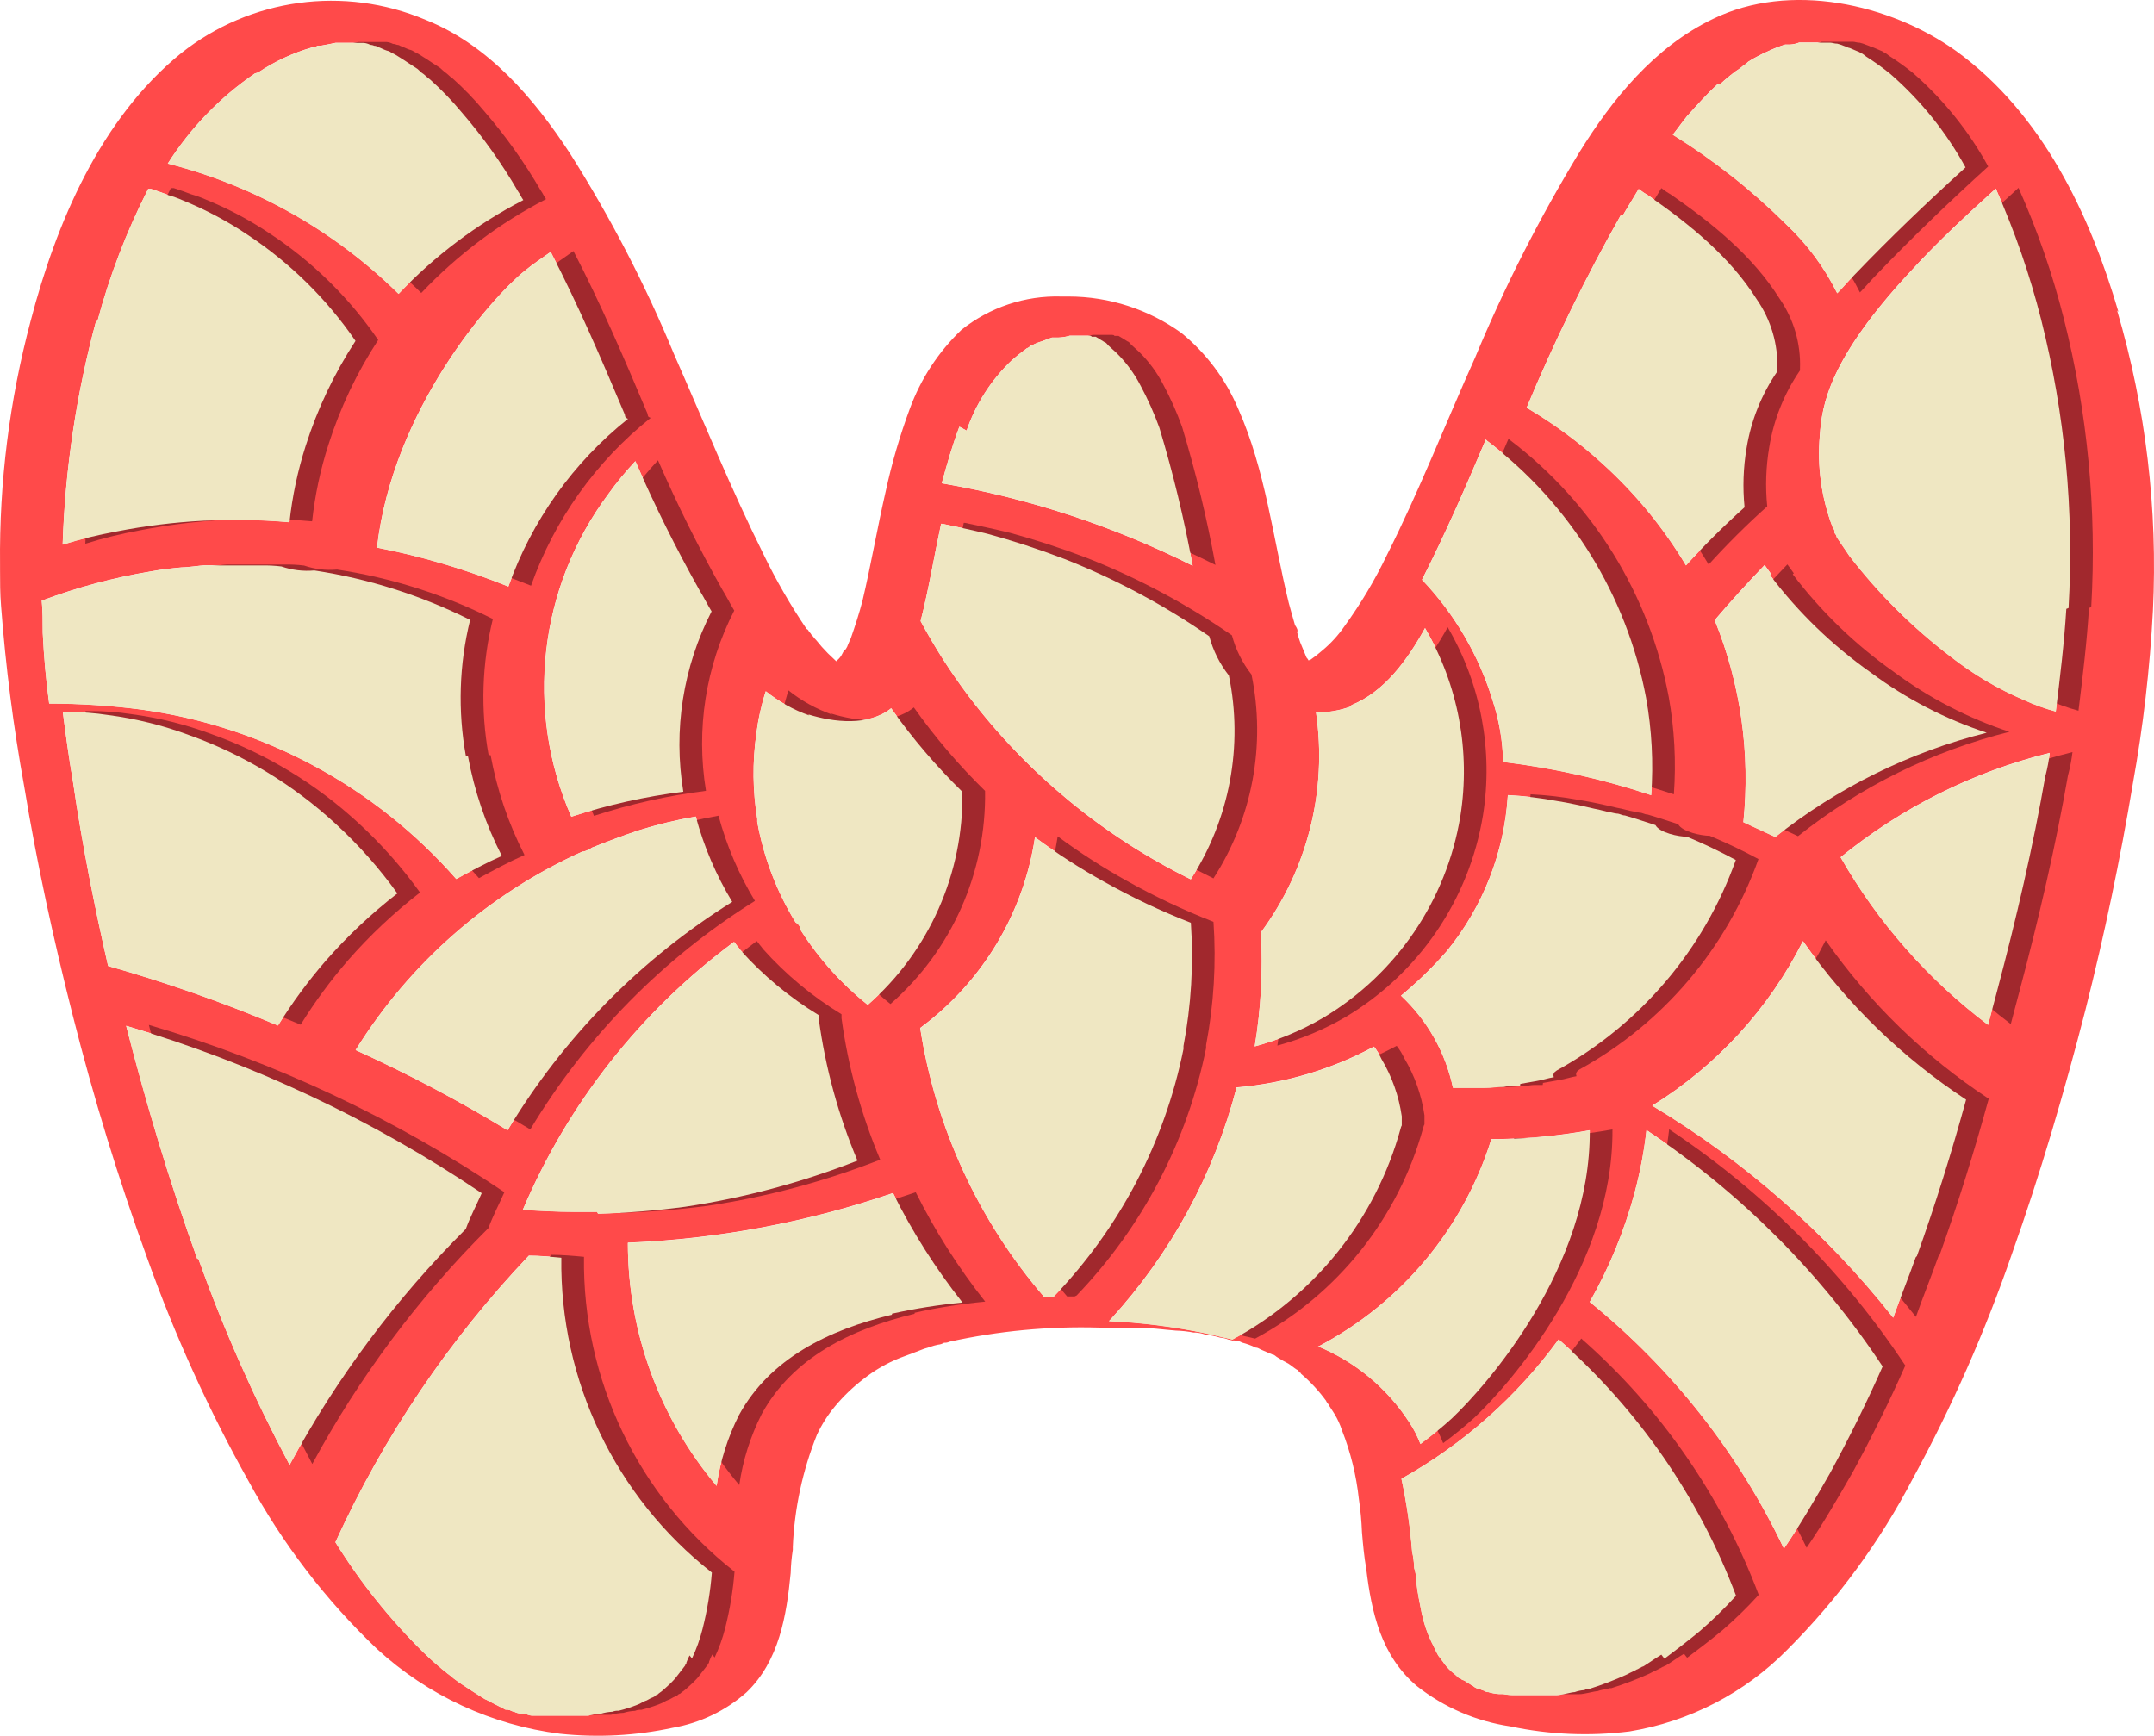
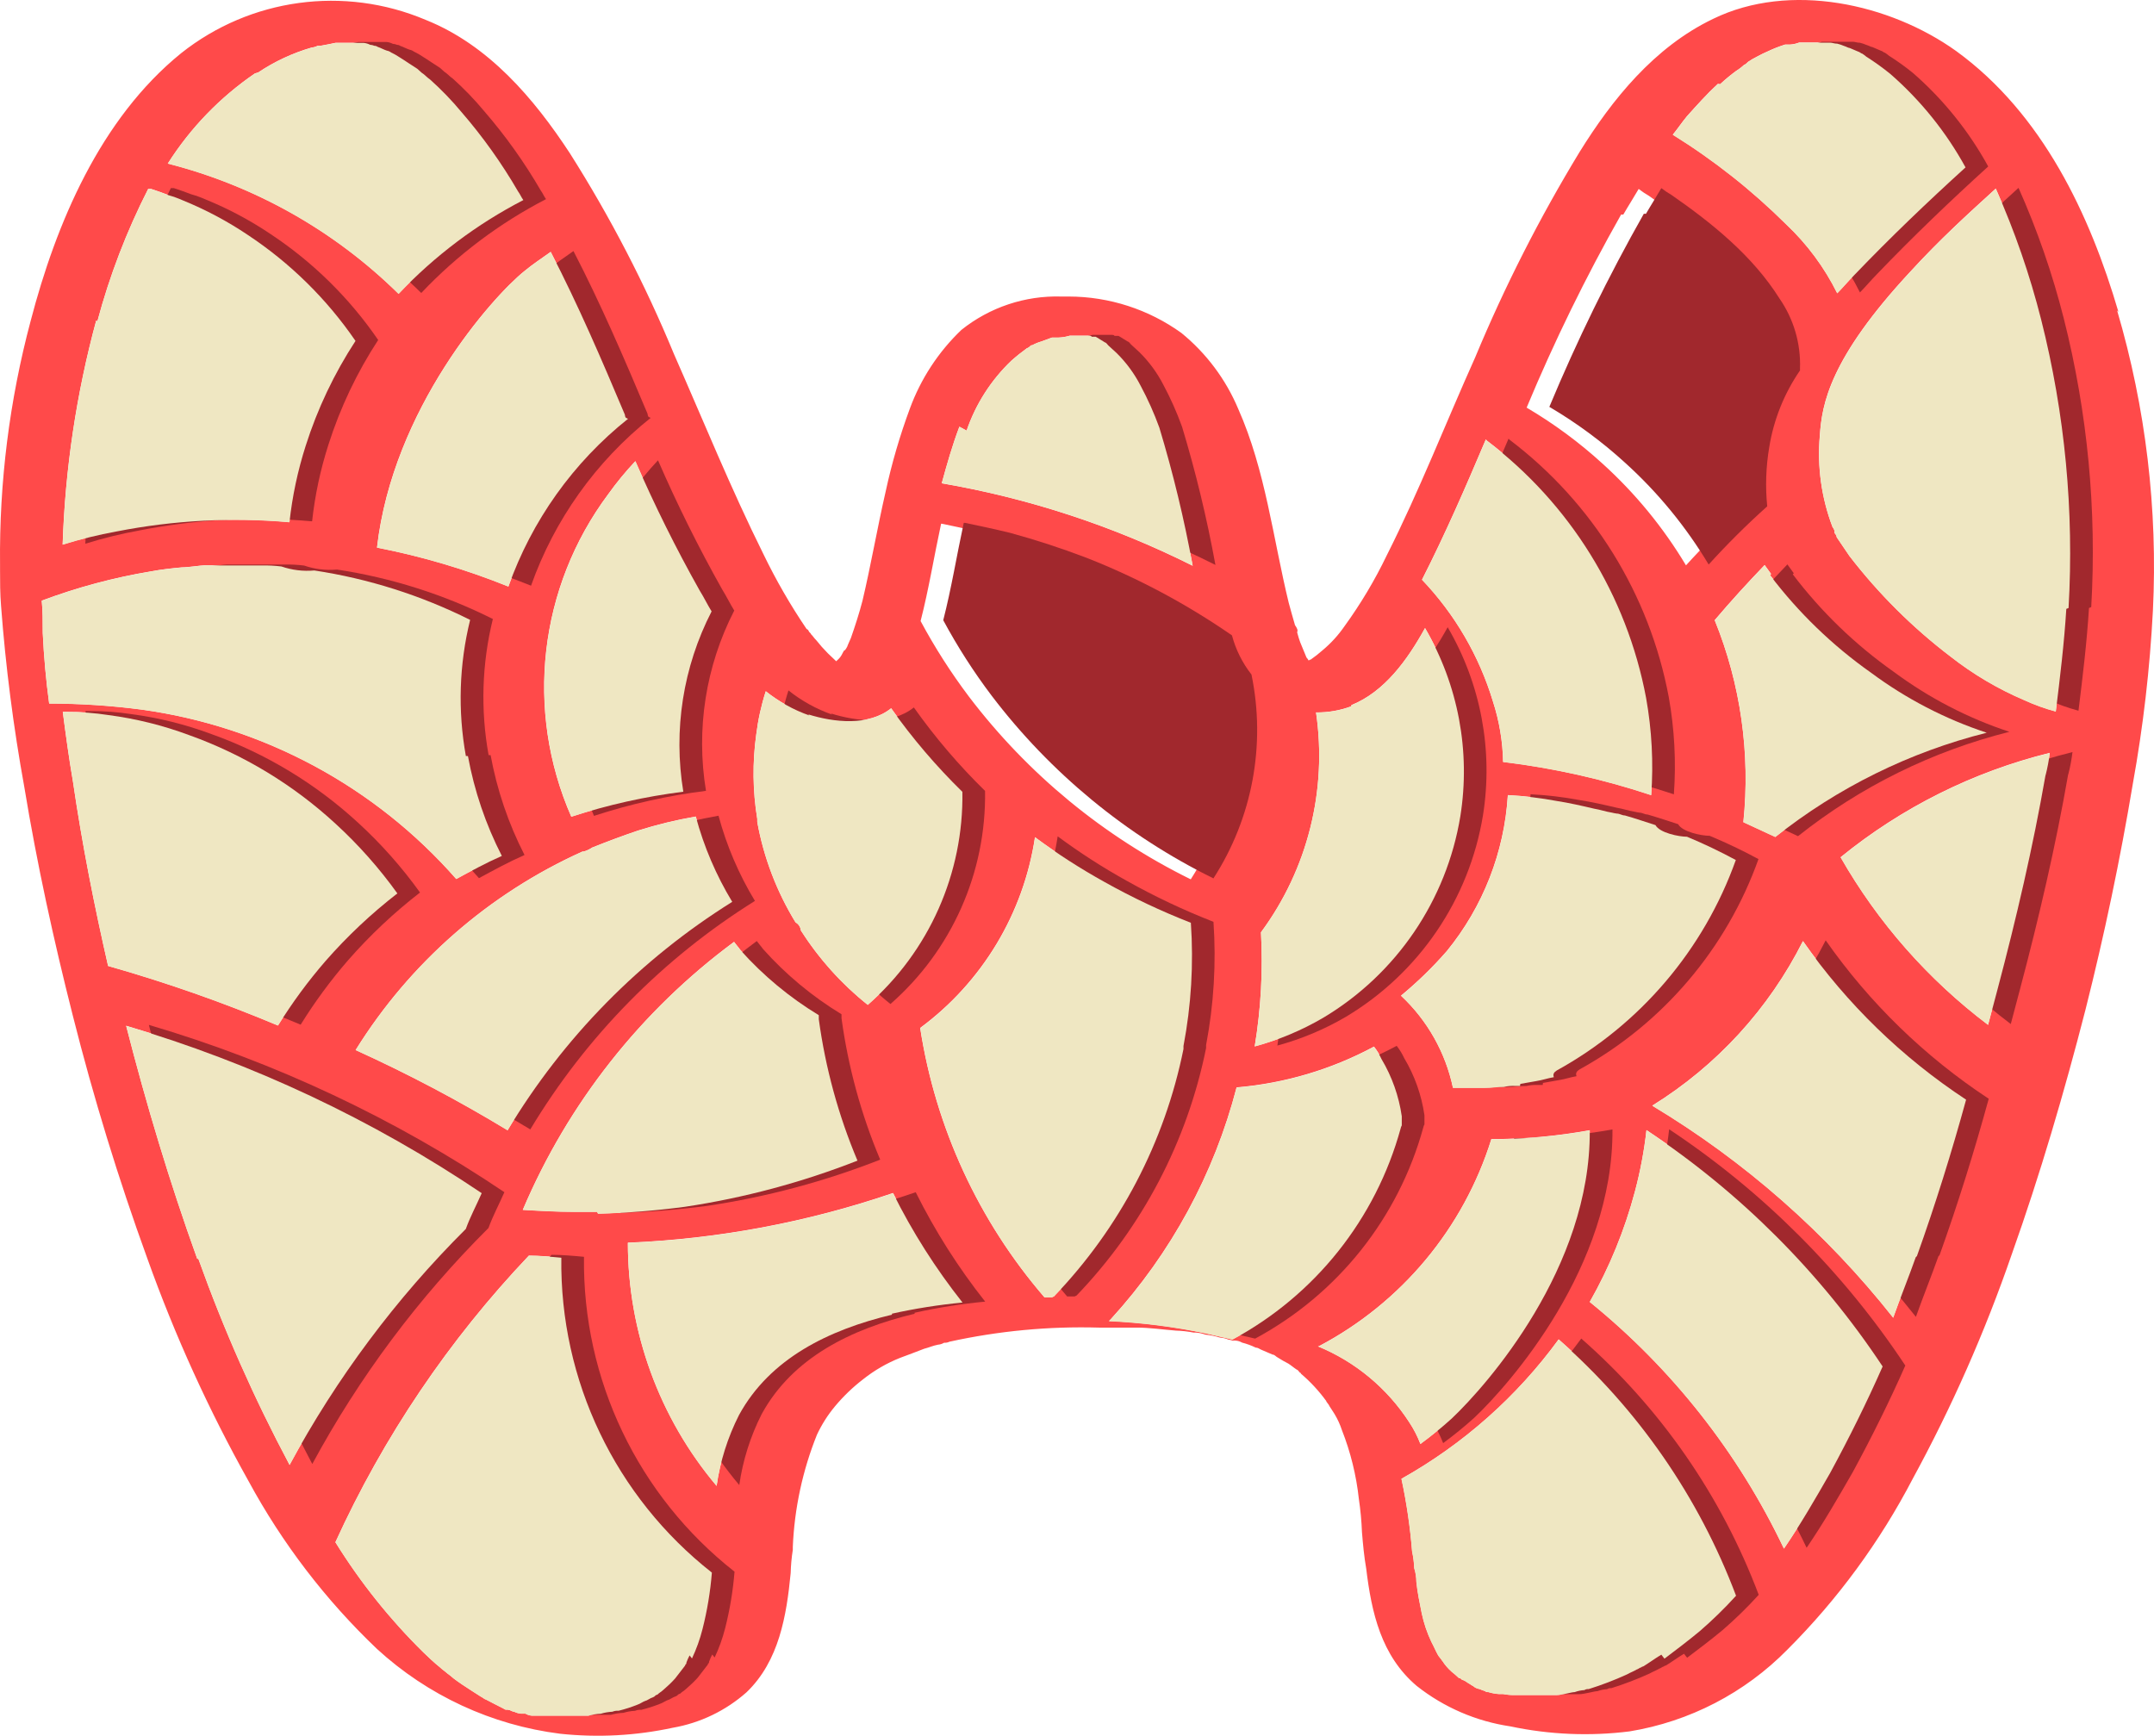
<svg xmlns="http://www.w3.org/2000/svg" id="b" viewBox="0 0 339.767 273.812">
  <defs>
    <style>.bi{fill:#ff4a4a;}.bj{fill:#efe7c2;}.bk{fill:#a1282d;}</style>
  </defs>
  <g id="c">
    <path id="d" class="bi" d="m127.481,112.673c4.027,1.264,9.554,1.895,13.087-.949,3.341,4.717,7.1,9.124,11.233,13.166.209,12.855-5.249,25.151-14.923,33.619-4.142-3.308-7.711-7.277-10.561-11.746-.05-.532-.361-1.006-.829-1.264-2.98-4.863-5.029-10.239-6.041-15.852v-.473c-.723-4.409-.777-8.901-.158-13.326.287-2.312.789-4.591,1.501-6.809,2.063,1.646,4.387,2.934,6.876,3.81m153.718,131.411c-7.178-15.084-17.639-28.372-30.617-38.889,3.114-5.48,5.51-11.339,7.127-17.431.844-3.175,1.453-6.408,1.82-9.673,14.785,9.806,27.452,22.48,37.251,37.269-2.488,5.647-5.291,11.291-8.272,16.786-2.31,4.027-4.639,8.073-7.281,11.942m-19.346,16.74c-1.011.607-1.857,1.244-2.862,1.857-.128.009-.247.066-.336.158-.178,0-.514.316-.671.316-.514.316-1.011.473-1.521.771-1.975.905-4.006,1.683-6.079,2.33-.235-.026-.472.03-.671.158h0c-.52.029-1.032.135-1.521.316-.514,0-2.033.473-2.862.473h-6.415c-.681.025-1.363-.028-2.033-.158h-.671c-.57-.042-1.133-.148-1.679-.316-.186.022-.372-.035-.514-.158-.289-.089-.572-.194-.849-.316-.376-.054-.728-.219-1.011-.473-.183-.086-.355-.191-.514-.316-.336-.158-.671-.473-1.011-.607-.178,0-.336-.158-.514-.316h-.172s-.514-.473-.671-.607c-.636-.484-1.201-1.055-1.679-1.697-.095-.169-.207-.328-.336-.473-.178-.316-.514-.607-.671-.928-.336-.607-.671-1.402-1.011-2.022-.68-1.436-1.19-2.946-1.521-4.5-.336-1.697-.671-3.258-.849-4.955-.002-.737-.115-1.469-.336-2.172-.034-.885-.146-1.764-.336-2.629-.307-3.856-.868-7.687-1.679-11.469,9.75-5.461,18.208-12.962,24.795-21.99,12.51,10.972,22.125,24.857,27.992,40.428-1.794,1.976-3.706,3.841-5.725,5.586-1.857,1.539-3.711,2.941-5.568,4.342m-54.522-49.28c13.029-6.867,22.809-18.613,27.202-32.67,5.204.002,10.397-.467,15.516-1.402.158,21.64-16.167,40.151-21.753,45.442-1.58,1.433-3.234,2.784-4.955,4.045-.459-1.2-1.048-2.345-1.757-3.416-3.471-5.368-8.498-9.549-14.41-11.983m-32.65-4.304c9.485-10.383,16.289-22.926,19.82-36.539,7.589-.639,14.966-2.83,21.674-6.435.469.597.867,1.246,1.185,1.935,1.651,2.767,2.737,5.833,3.197,9.022v1.442c-.086.146-.146.306-.178.473-3.912,14.269-13.5,26.312-26.53,33.321-1.343-.315-2.862-.651-4.205-.967-5.033-1.054-10.143-1.701-15.279-1.935m-34.229-1.027c-9.948,2.388-19.227,6.876-24.123,15.832-1.779,3.513-2.973,7.294-3.533,11.192-9.046-10.732-14.003-24.319-13.995-38.355,14.247-.588,28.336-3.227,41.83-7.837,3.044,6.115,6.715,11.898,10.955,17.253-3.744.354-7.462.941-11.133,1.757m-31.922,53.92c-.189.357-.354.727-.493,1.106,0,0,0,.316-.158.316-.012.121-.068.234-.158.316-.493.631-.987,1.282-1.48,1.915-.568.625-1.176,1.212-1.82,1.757-.336.316-.651.473-.987.789-.158,0-.336.158-.493.316l-.336.158c-.158,0-.829.473-.987.473-.493.158-.829.473-1.323.631-.963.387-1.952.704-2.961.949-.337-.025-.675.029-.987.158-.617.029-1.229.135-1.82.316-.668.028-1.33.134-1.974.316h-8.579c-.463.031-.924-.079-1.323-.316h-.651c-.399-.028-.788-.135-1.145-.316-.336,0-.651-.316-.987-.316.336,0,.336.158,0,0h-.158c-.18.022-.36-.036-.493-.158-.987-.473-1.82-.949-2.803-1.442-.158,0-.493-.316-.829-.473l-1.48-.949c-.987-.631-1.974-1.282-2.803-1.915-.312-.283-.642-.547-.987-.789-.336-.316-.829-.631-1.145-.949-.987-.789-1.82-1.6-2.645-2.388-5.291-5.214-9.943-11.039-13.858-17.352,7.598-16.655,17.912-31.931,30.518-45.205,1.658,0,3.454.158,5.113.315-.26,19.352,8.522,37.718,23.747,49.667-.241,3.011-.737,5.996-1.48,8.923-.403,1.59-.958,3.136-1.658,4.619m-78.035-63.027c-4.362-12.096-8.035-24.36-11.212-36.758,19.933,5.879,38.847,14.78,56.082,26.393-.829,1.895-1.836,3.77-2.508,5.647-11.033,10.986-20.397,23.53-27.794,37.231-5.58-10.474-10.39-21.34-14.392-32.512M40.724,11.426c2.591-1.735,5.434-3.061,8.429-3.93.345-.031.681-.132.987-.295h.493c.829-.158,1.658-.295,2.31-.453h4.461c.345.034.68.134.987.295.232.009.46.063.671.158.177-.002.35.054.493.158.493.158.987.453,1.48.607.244.042.475.144.671.295.46.216.902.467,1.323.75.987.607,1.82,1.213,2.803,1.82.158.158.493.453.671.607.493.295.829.75,1.323,1.066,1.776,1.587,3.432,3.302,4.955,5.133,3.368,3.89,6.362,8.088,8.943,12.539.336.453.493.908.829,1.361-7.344,3.797-13.996,8.803-19.68,14.806-10.1-9.953-22.663-17.045-36.404-20.55,3.568-5.621,8.242-10.457,13.738-14.214m58.852,54.464c-8.642,6.886-15.18,16.057-18.871,26.471-6.697-2.701-13.636-4.756-20.724-6.136,2.508-21.951,18.202-39.54,23.215-43.587,1.343-1.124,2.844-2.093,4.184-3.06,4.342,8.389,8.015,16.956,11.686,25.663.001.177.056.349.158.493m13.522,30.539c-4.502,8.757-6.066,18.73-4.461,28.445-5.998.755-11.911,2.08-17.658,3.958-7.349-16.77-5.126-36.195,5.823-50.87,1.31-1.831,2.741-3.572,4.283-5.212,3.025,6.959,6.405,13.759,10.126,20.372.692,1.106,1.213,2.211,1.895,3.317m40.232-28.514c1.435-4.192,3.859-7.977,7.066-11.034.788-.7,1.612-1.358,2.467-1.974.158,0,.493-.295.651-.453h.156c.468-.26.965-.464,1.48-.607.493-.158,1.145-.453,1.638-.607h.987c.617-.018,1.229-.117,1.82-.295h3.119s.336,0,.336.158h.651c.493.295.987.607,1.48.908.158,0,.336.295.493.453.493.453.829.75,1.323,1.213,1.519,1.502,2.791,3.234,3.77,5.133,1.147,2.143,2.136,4.366,2.961,6.652,2.161,7.153,3.917,14.422,5.258,21.773-12.482-6.257-25.818-10.64-39.579-13.008.829-3.019,1.638-5.901,2.783-8.923m-2.684,15.318c2.269.473,4.54.949,7.127,1.58,4.045,1.106,7.936,2.368,12.135,3.968,8.056,3.176,15.72,7.27,22.839,12.199.597,2.247,1.645,4.349,3.08,6.178,2.294,11.091.139,22.639-6.001,32.157-13.749-6.764-25.732-16.638-35-28.84-2.837-3.768-5.382-7.748-7.612-11.904,1.302-5.074,2.111-10.146,3.236-15.358m-56.387,51.719c.477-.141.93-.354,1.343-.631,2.368-.949,4.896-1.895,7.244-2.684,2.981-.939,6.021-1.678,9.101-2.211,1.272,4.729,3.206,9.255,5.744,13.443-14.494,9.045-26.636,21.398-35.433,36.044-7.73-4.69-15.733-8.915-23.966-12.652,8.551-13.756,21.003-24.656,35.771-31.309m-74.777,18.22c-2.225-9.708-4.146-19.405-5.586-29.275-.631-3.652-1.124-7.323-1.6-10.976h.789c2.135-.011,4.267.147,6.377.473,4.357.573,8.635,1.639,12.751,3.177,8.567,3.065,16.429,7.825,23.116,13.995,3.613,3.314,6.874,6.992,9.732,10.976-4.109,3.181-7.902,6.751-11.326,10.66-2.768,3.19-5.276,6.597-7.501,10.187-8.733-3.671-17.68-6.809-26.793-9.396m56.755-33.123c1.005,5.484,2.807,10.791,5.349,15.753-2.508,1.106-4.854,2.388-7.186,3.652-12.802-14.594-30.435-24.083-49.667-26.728-4.824-.63-9.684-.947-14.549-.949-.493-3.652-.829-7.323-1.011-11.133,0-1.757,0-3.495-.158-5.092,5.581-2.094,11.353-3.641,17.233-4.619,1.679-.315,3.177-.473,4.854-.631,1.011,0,3.001-.315,3.513-.315h9.022c1.062-.026,2.124.027,3.177.158,1.667.574,3.436.789,5.192.631,8.55,1.294,16.844,3.926,24.576,7.798-1.733,7.032-1.961,14.351-.671,21.478M15.356,50.689c1.932-7.224,4.619-14.224,8.015-20.886h.473c.967.315,1.915.651,2.724.967.769.216,1.521.486,2.251.809,3.6,1.463,7.04,3.293,10.266,5.461,6.687,4.427,12.455,10.104,16.988,16.719-3.356,5.133-5.999,10.699-7.857,16.543-1.259,3.924-2.118,7.965-2.566,12.062-9.11-.806-18.288-.32-27.262,1.442-2.876.523-5.718,1.222-8.508,2.093.393-11.948,2.171-23.811,5.297-35.35m79.004,140.611h-3.64c-2.645,0-5.448-.158-8.074-.315,7.133-16.813,18.639-31.408,33.321-42.269.336.473.651.789.987,1.264,3.593,4.022,7.765,7.488,12.377,10.284v.631c1.043,7.672,3.094,15.172,6.1,22.307-8.772,3.441-17.903,5.883-27.222,7.281-4.545.604-9.117.973-13.7,1.106m71.58,13.186h-1.165c-10.385-12.044-17.176-26.764-19.601-42.481,9.785-7.234,16.298-18.057,18.109-30.09,3.494,2.586,7.154,4.941,10.955,7.048,4.386,2.457,8.937,4.608,13.621,6.435.449,6.504.057,13.039-1.165,19.444v.473c-2.962,14.688-10.047,28.227-20.426,39.033m46.918-93.264c5.232-2.111,8.844-7.127,11.627-12.161,5.234,8.947,7.202,19.433,5.568,29.669-2.176,13.259-10.083,24.886-21.616,31.782-3.389,1.986-7.027,3.513-10.818,4.54.982-5.946,1.312-11.982.987-18,7.36-9.962,10.482-22.43,8.686-34.685,1.9.025,3.788-.302,5.568-.967m42.896-77.56c.809-1.402,1.618-2.645,2.427-4.045.514.398,1.055.761,1.618,1.086,6.472,4.5,12.812,9.633,17.017,16.325,2.241,3.232,3.376,7.103,3.236,11.034v.315c-2.496,3.631-4.154,7.77-4.854,12.12-.521,3.078-.627,6.211-.316,9.317-3.235,2.899-6.318,5.963-9.238,9.18-3.564-5.957-7.989-11.353-13.132-16.016-3.681-3.365-7.704-6.336-12.003-8.864,4.352-10.443,9.329-20.615,14.903-30.46m15.615-20.57c.803-.744,1.646-1.443,2.526-2.093.454-.277.878-.601,1.264-.967.158,0,.473-.315.631-.473,0,0,.789-.473.473-.315.316-.158,1.737-.967,2.526-1.282.92-.443,1.87-.818,2.844-1.124h.789c.486-.03.963-.136,1.416-.315h4.896c.316,0,.631.158,1.106.158.324.08.641.185.949.315.269.09.532.195.789.315.165.027.325.081.473.158.316.158.789.315,1.106.473.158,0,.473.315.631.315.22.144.431.302.631.473,1.316.832,2.582,1.742,3.79,2.724,4.793,4.177,8.81,9.169,11.864,14.745-6.001,5.448-11.864,11.055-17.549,16.988-.949.967-1.737,1.915-2.684,2.882-2.024-4.082-4.758-7.772-8.074-10.897-5.403-5.364-11.396-10.099-17.864-14.114.789-.967,1.416-1.915,2.211-2.882,1.58-1.757,3.159-3.533,4.896-5.133m54.957,82.792c-.336,5.408-.987,10.798-1.658,16.208-1.706-.458-3.37-1.059-4.975-1.796-4.16-1.774-8.069-4.085-11.627-6.876-5.993-4.565-11.356-9.902-15.951-15.872-.671-.987-1.323-1.954-1.994-2.941-.038-.248-.156-.476-.336-.651v-.336c-.071-.236-.185-.457-.336-.651-1.744-4.591-2.426-9.518-1.994-14.41.336-4.914,1.501-12.1,14.292-25.861,4.652-5.074,8.804-8.844,13.463-13.087,2.968,6.659,5.358,13.561,7.145,20.629,3.755,14.859,5.213,30.205,4.324,45.504m-47.08-5.171c4.482,5.91,9.849,11.095,15.91,15.37,5.541,4.115,11.706,7.314,18.26,9.475-12.159,3.051-23.527,8.663-33.342,16.463-1.679-.771-3.355-1.559-5.034-2.33,1.125-10.83-.427-21.771-4.52-31.861,2.508-2.961,5.192-5.901,7.877-8.696l1.011,1.402m-44.831-21.033c13.119,9.933,22.07,24.394,25.11,40.566.908,5.066,1.18,10.225.809,15.358-7.589-2.523-15.413-4.276-23.353-5.232-.062-3.239-.601-6.452-1.6-9.534-2.174-7.192-6.008-13.774-11.192-19.213,3.671-7.224,6.876-14.588,10.068-22.129m5.39,101.958h-.809c-.59-.027-1.181.026-1.757.158-.967,0-1.935.158-3.034.158h-4.975c-1.176-5.569-4.036-10.641-8.193-14.529,2.594-2.143,5.01-4.494,7.224-7.028,5.707-6.992,9.074-15.599,9.627-24.607,2.584.128,5.156.432,7.699.908,1.935.295,4.006.771,5.942,1.224.967.158,1.757.453,2.724.607.266.068.537.12.809.158.473,0,.809.295,1.282.295,1.6.453,3.375,1.066,4.817,1.521.651,1.224,3.691,1.836,4.975,1.836,2.626,1.094,5.196,2.319,7.699,3.671-5.044,14.136-15.084,25.939-28.229,33.184-.473.295-.651.607-.473,1.066-.967.158-1.757.453-2.724.607-.809.158-1.757.295-2.566.455m62.38,27.341c-1.124,3.177-2.427,6.377-3.553,9.554-10.543-13.35-23.417-24.68-37.999-33.441,10.163-6.297,18.389-15.28,23.767-25.958,6.916,9.882,15.644,18.362,25.721,24.991-2.269,8.272-4.854,16.562-7.758,24.674m20.293-75.881c-1.974,11.326-4.619,22.661-7.58,33.835-.493,1.82-.987,3.77-1.48,5.586-9.461-7.146-17.374-16.139-23.258-26.433,9.647-7.853,20.911-13.475,32.986-16.463-.141,1.171-.358,2.332-.651,3.475m11.489-73.04c-4.482-15.3-11.963-31.248-25.584-41.138-10.46-7.491-26.235-10.986-38.349-5.082-9.303,4.461-15.951,12.751-21.082,21.033-6.292,10.355-11.789,21.172-16.444,32.359-4.652,10.363-8.804,21.033-13.955,31.248-1.88,3.909-4.106,7.642-6.652,11.154-.984,1.431-2.16,2.72-3.495,3.83-.582.517-1.196.999-1.836,1.442-.127.013-.245.068-.336.158-.087-.174-.2-.333-.336-.473-.336-.789-.671-1.6-.987-2.388-.158-.473-.336-.949-.493-1.6.158-.315,0-.631-.336-1.124-.336-1.124-.671-2.388-.987-3.513-2.488-10.205-3.652-20.886-7.974-30.617-1.963-4.661-5.04-8.769-8.961-11.963-5.176-3.726-11.39-5.735-17.767-5.744h-1.165c-5.718-.174-11.31,1.695-15.775,5.27-3.626,3.469-6.409,7.723-8.132,12.436-1.578,4.261-2.851,8.628-3.81,13.069-1.323,5.744-2.33,11.647-3.652,17.213-.493,1.915-1.165,3.988-1.836,5.901-.158.315-.336.789-.493,1.124,0,.158-.493.949-.493.789s-.336.473-.493.789c-.177.299-.404.566-.671.789l-.158.158c-.158-.158-.336-.315-.493-.473-.336-.315-.671-.631-.829-.789-.651-.656-1.264-1.348-1.836-2.073-.336-.315-.493-.631-.829-.949,0-.158-.336-.315-.336-.473,0,0-.158-.315-.336-.315-2.553-3.765-4.829-7.71-6.809-11.805-5.147-10.357-9.475-21.037-14.112-31.558-4.554-11.03-10.056-21.644-16.444-31.724-5.647-8.607-12.792-17.055-22.76-21.033C54.276-2.297,39.5-.28,28.583,8.384,15.783,18.749,8.822,35.331,4.834,50.629,1.493,63.156-.13,76.08.008,89.045v.789c0,1.915,0,3.83.158,5.744.724,9.573,1.947,19.101,3.663,28.546,1.994,12.12,4.652,24.241,7.639,36.025,3.277,12.995,7.21,25.816,11.785,38.414,4.333,12.116,9.668,23.85,15.951,35.079,5.326,9.829,12.16,18.761,20.255,26.471,8.011,7.352,18.112,12.029,28.9,13.384,5.935.631,11.933.312,17.767-.946,4.318-.75,8.343-2.686,11.625-5.59,5.153-4.935,6.316-12.12,6.969-18.809.031-1.23.143-2.456.336-3.671v-.473c.257-6.07,1.546-12.051,3.81-17.688.749-1.602,1.7-3.102,2.831-4.461,1.33-1.596,2.833-3.04,4.482-4.304,1.76-1.397,3.716-2.527,5.804-3.355,1.323-.473,2.488-.949,3.81-1.442.671-.158,1.323-.473,2.152-.631.349-.029.686-.137.987-.315.286.025.573-.03.829-.158,7.743-1.703,15.665-2.451,23.59-2.225h5.982c1.994,0,4.146.315,6.14.473.951.027,1.898.132,2.831.315h.336c.505.034,1.002.141,1.476.318.79.082,1.57.24,2.33.473.456.03.903.136,1.323.315.158,0,1.658.315.671.158s.158,0,.493,0c.349.029.686.137.987.315.742.189,1.463.454,2.152.789.336,0,.493.158.829.315.671.315,1.165.473,1.836.789.336,0,.493.315.829.473.537.344,1.09.66,1.658.949.493.315.829.631,1.323.949.158,0,.336.315.493.473.085-.002.155.065.158.15 0.0.003 0.0.005,0,.008,1.494,1.273,2.832,2.717,3.988,4.304,0,.158.493.631.493.789.336.473.493.789.829,1.282.482.803.873,1.657,1.165,2.546,1.368,3.478,2.265,7.123,2.666,10.838.261,1.746.425,3.506.493,5.27.158,1.915.336,3.83.671,5.744.829,6.85,2.33,13.72,7.974,18.497,4.286,3.383,9.384,5.582,14.786,6.377,6.17,1.306,12.514,1.572,18.772.789,9.465-1.548,18.19-6.07,24.912-12.911,7.923-7.921,14.587-17.008,19.761-26.945,6.18-11.343,11.403-23.181,15.615-35.392,4.482-12.594,8.31-25.663,11.627-38.574,2.981-11.805,5.487-23.747,7.483-35.71,1.627-9.012,2.682-18.117,3.159-27.262.786-15.991-1.123-32-5.647-47.357" />
    <path id="e" class="bk" d="m131.061,112.547c4.027,1.264,9.554,1.895,13.087-.949,3.341,4.717,7.1,9.124,11.233,13.166.209,12.855-5.249,25.151-14.923,33.619-4.142-3.308-7.711-7.277-10.561-11.746-.05-.532-.361-1.006-.829-1.264-2.98-4.863-5.029-10.239-6.041-15.852v-.473c-.723-4.409-.777-8.901-.158-13.326.287-2.312.789-4.591,1.501-6.809,2.063,1.646,4.387,2.934,6.876,3.81" />
    <path id="f" class="bk" d="m284.959,244.136c-7.178-15.084-17.639-28.372-30.617-38.889,3.114-5.48,5.51-11.339,7.127-17.431.844-3.175,1.453-6.408,1.82-9.673,14.785,9.806,27.452,22.48,37.251,37.269-2.488,5.647-5.291,11.291-8.272,16.786-2.31,4.027-4.639,8.073-7.281,11.942" />
    <path id="g" class="bk" d="m265.631,260.876c-1.011.607-1.857,1.244-2.862,1.857-.128.009-.247.066-.336.158-.178,0-.514.316-.671.316-.514.316-1.011.473-1.521.771-1.975.905-4.006,1.683-6.079,2.33-.235-.026-.472.03-.671.158h0c-.52.029-1.032.135-1.521.316-.514,0-2.033.473-2.862.473h-6.415c-.681.025-1.363-.028-2.033-.158h-.671c-.57-.042-1.133-.148-1.679-.316-.186.022-.372-.035-.514-.158-.289-.089-.572-.194-.849-.316-.376-.054-.728-.219-1.011-.473-.183-.086-.355-.191-.514-.316-.336-.158-.671-.473-1.011-.607-.178,0-.336-.158-.514-.316h-.178s-.514-.473-.671-.607c-.636-.484-1.201-1.055-1.679-1.697-.095-.169-.207-.328-.336-.473-.178-.316-.514-.607-.671-.928-.336-.607-.671-1.402-1.011-2.022-.68-1.436-1.19-2.946-1.521-4.5-.336-1.697-.671-3.258-.849-4.955-.002-.737-.115-1.469-.336-2.172-.034-.885-.146-1.764-.336-2.629-.307-3.856-.868-7.687-1.679-11.469,9.75-5.461,18.208-12.962,24.795-21.99,12.51,10.972,22.125,24.857,27.992,40.428-1.794,1.976-3.706,3.841-5.725,5.586-1.857,1.539-3.711,2.941-5.568,4.342" />
    <path id="h" class="bk" d="m211.628,212.236c13.029-6.867,22.809-18.613,27.202-32.67,5.204.002,10.397-.467,15.516-1.402.158,21.64-16.167,40.151-21.753,45.442-1.58,1.433-3.234,2.784-4.955,4.045-.459-1.2-1.048-2.345-1.757-3.416-3.471-5.368-8.498-9.549-14.41-11.983" />
    <path id="i" class="bk" d="m178.814,207.953c9.485-10.383,16.289-22.926,19.82-36.539,7.589-.639,14.966-2.83,21.674-6.435.469.597.867,1.246,1.185,1.935,1.651,2.767,2.737,5.833,3.197,9.022v1.434c-.086.146-.146.306-.178.473-3.912,14.269-13.5,26.312-26.53,33.321-1.343-.315-2.862-.651-4.205-.967-5.033-1.053-10.143-1.701-15.279-1.935" />
    <path id="j" class="bk" d="m144.267,207.243c-9.948,2.388-19.227,6.876-24.123,15.832-1.779,3.513-2.973,7.294-3.533,11.192-9.046-10.732-14.003-24.319-13.995-38.355,14.247-.588,28.336-3.227,41.83-7.837,3.044,6.115,6.715,11.898,10.955,17.253-3.744.354-7.462.941-11.133,1.757" />
    <path id="k" class="bk" d="m112.35,260.995c-.189.357-.354.727-.493,1.106,0,0,0,.316-.158.316-.012.121-.068.234-.158.316-.493.631-.987,1.282-1.48,1.915-.568.625-1.176,1.212-1.82,1.757-.336.316-.651.473-.987.789-.158,0-.336.158-.493.316l-.336.158c-.158,0-.829.473-.987.473-.493.158-.829.473-1.323.631-.963.387-1.952.704-2.961.949-.337-.025-.675.029-.987.158-.617.029-1.229.135-1.82.316-.668.028-1.33.134-1.974.316h-8.579c-.463.031-.924-.079-1.323-.316h-.651c-.399-.028-.788-.135-1.145-.316-.336,0-.651-.316-.987-.316.336,0,.336.158,0,0h-.158c-.18.022-.36-.036-.493-.158-.987-.473-1.82-.949-2.803-1.442-.158,0-.493-.316-.829-.473l-1.48-.949c-.987-.631-1.974-1.282-2.803-1.915-.312-.283-.642-.547-.987-.789-.336-.316-.829-.631-1.145-.949-.987-.789-1.82-1.6-2.645-2.388-5.291-5.214-9.943-11.039-13.858-17.352,7.599-16.654,17.912-31.93,30.518-45.203,1.658,0,3.454.158,5.113.315-.26,19.352,8.522,37.718,23.747,49.667-.241,3.011-.736,5.996-1.48,8.923-.403,1.59-.958,3.136-1.658,4.619" />
    <path id="l" class="bk" d="m34.691,198.439c-4.362-12.102-8.035-24.36-11.212-36.764,19.933,5.879,38.847,14.78,56.082,26.393-.829,1.895-1.836,3.77-2.508,5.647-11.033,10.986-20.398,23.53-27.794,37.231-5.58-10.474-10.39-21.34-14.392-32.512" />
    <path id="m" class="bk" d="m44.303,11.299c2.591-1.734,5.435-3.059,8.429-3.928.345-.031.681-.132.987-.295h.493c.829-.158,1.658-.295,2.31-.453h4.461c.344.035.677.135.983.295.232.009.46.063.671.158.177-.002.35.054.493.158.493.158.987.453,1.48.607.244.042.475.144.671.295.46.216.902.467,1.323.75.987.607,1.82,1.213,2.803,1.82.158.158.493.453.671.607.493.295.829.75,1.323,1.066,1.776,1.587,3.432,3.302,4.955,5.133,3.368,3.89,6.362,8.088,8.943,12.539.336.453.493.908.829,1.361-7.344,3.797-13.996,8.803-19.68,14.806-10.1-9.953-22.663-17.045-36.404-20.55,3.568-5.621,8.242-10.457,13.738-14.214" />
    <path id="n" class="bk" d="m102.636,65.92c-8.642,6.886-15.18,16.057-18.871,26.471-6.691-2.702-13.625-4.758-20.708-6.14,2.508-21.951,18.202-39.54,23.215-43.587,1.343-1.124,2.844-2.093,4.184-3.06,4.342,8.389,8.015,16.956,11.686,25.663.001.177.056.349.158.493" />
    <path id="o" class="bk" d="m115.822,96.309c-4.502,8.757-6.066,18.73-4.461,28.445-6.001.751-11.918,2.073-17.668,3.948-7.352-16.772-5.128-36.201,5.825-50.878,1.307-1.831,2.734-3.572,4.273-5.212,3.025,6.959,6.405,13.759,10.126,20.372.692,1.106,1.213,2.211,1.895,3.317" />
    <path id="p" class="bk" d="m156.05,67.795c1.439-4.193,3.867-7.978,7.078-11.034.788-.7,1.612-1.358,2.467-1.974.158,0,.493-.295.651-.453h.158c.468-.26.965-.464,1.48-.607.493-.158,1.145-.453,1.638-.607h.987c.617-.018,1.229-.117,1.82-.295h3.119s.336,0,.336.158h.651c.493.295.987.607,1.48.908.158,0,.336.295.493.453.493.453.829.75,1.323,1.213,1.519,1.502,2.791,3.234,3.77,5.133,1.147,2.143,2.136,4.366,2.961,6.652,2.161,7.153,3.917,14.422,5.258,21.773-12.482-6.257-25.818-10.64-39.579-13.008.829-3.019,1.638-5.901,2.783-8.923" />
    <path id="q" class="bk" d="m152.224,82.482c2.269.473,4.54.949,7.127,1.58,4.045,1.106,7.936,2.368,12.135,3.968,8.056,3.176,15.72,7.27,22.839,12.199.597,2.247,1.645,4.349,3.08,6.178,2.294,11.091.139,22.639-6.001,32.156-13.749-6.764-25.732-16.638-35-28.84-2.839-3.761-5.387-7.734-7.62-11.884,1.302-5.074,2.111-10.146,3.236-15.358" />
    <path id="r" class="bk" d="m95.648,134.203c.477-.141.93-.354,1.343-.631,2.368-.949,4.896-1.895,7.244-2.684,2.981-.939,6.021-1.678,9.101-2.211,1.273,4.729,3.207,9.254,5.746,13.441-14.495,9.046-26.638,21.399-35.435,36.046-7.73-4.688-15.733-8.911-23.966-12.646,8.549-13.758,21.001-24.66,35.769-31.315" />
    <path id="s" class="bk" d="m20.675,152.423c-2.225-9.708-4.146-19.405-5.586-29.275-.631-3.652-1.124-7.323-1.6-10.976h.789c2.135-.011,4.267.147,6.377.473,4.357.573,8.635,1.639,12.751,3.177,8.567,3.065,16.429,7.825,23.116,13.995,3.613,3.314,6.874,6.992,9.732,10.976-4.109,3.181-7.902,6.751-11.326,10.66-2.768,3.19-5.276,6.597-7.501,10.187-8.731-3.671-17.676-6.808-26.787-9.396" />
    <path id="t" class="bk" d="m77.388,119.122c1.005,5.484,2.807,10.791,5.349,15.753-2.508,1.106-4.854,2.388-7.186,3.652-12.801-14.594-30.433-24.084-49.665-26.73-4.824-.63-9.684-.947-14.549-.949-.493-3.652-.829-7.323-1.011-11.133,0-1.757,0-3.495-.158-5.092,5.581-2.094,11.353-3.641,17.233-4.619,1.679-.315,3.177-.473,4.854-.631,1.011,0,3.001-.315,3.513-.315h9.022c1.062-.026,2.124.027,3.177.158,1.667.574,3.436.789,5.192.631,8.553,1.294,16.85,3.925,24.585,7.798-1.733,7.032-1.961,14.351-.671,21.478" />
    <path id="u" class="bk" d="m18.938,50.562c1.932-7.224,4.619-14.224,8.015-20.886h.473c.967.315,1.915.651,2.724.967.769.216,1.521.486,2.251.809,3.6,1.463,7.04,3.293,10.266,5.461,6.687,4.427,12.455,10.104,16.988,16.719-3.356,5.133-5.999,10.699-7.857,16.543-1.259,3.924-2.118,7.965-2.566,12.062-9.11-.806-18.288-.32-27.262,1.442-2.876.523-5.718,1.222-8.508,2.093.394-11.948,2.172-23.81,5.299-35.348" />
    <path id="v" class="bk" d="m97.76,191.035h-3.64c-2.645,0-5.448-.158-8.074-.315,7.135-16.814,18.644-31.41,33.33-42.271.336.473.651.789.987,1.264,3.593,4.022,7.765,7.488,12.377,10.284v.631c1.043,7.672,3.094,15.172,6.1,22.307-8.772,3.441-17.903,5.883-27.222,7.281-4.545.604-9.117.973-13.7,1.106" />
    <path id="w" class="bk" d="m169.497,204.517h-1.165c-10.385-12.044-17.176-26.764-19.601-42.481,9.785-7.239,16.297-18.067,18.103-30.104,3.494,2.586,7.154,4.941,10.955,7.048,4.386,2.457,8.937,4.608,13.621,6.435.449,6.504.057,13.039-1.165,19.444v.473c-2.962,14.688-10.047,28.227-20.426,39.033" />
    <path id="x" class="bk" d="m216.727,111.107c5.232-2.111,8.844-7.127,11.627-12.161,5.234,8.947,7.202,19.433,5.568,29.669-2.176,13.259-10.083,24.886-21.616,31.782-3.389,1.986-7.027,3.513-10.818,4.54.982-5.946,1.312-11.982.987-18,7.36-9.962,10.482-22.43,8.686-34.685,1.9.025,3.788-.302,5.568-.967" />
    <path id="y" class="bk" d="m259.63,33.723c.809-1.402,1.618-2.645,2.427-4.045.514.398,1.055.761,1.618,1.086,6.472,4.5,12.812,9.633,17.017,16.325,2.241,3.232,3.376,7.103,3.236,11.034v.315c-2.496,3.631-4.154,7.77-4.854,12.12-.521,3.078-.627,6.211-.316,9.317-3.235,2.899-6.318,5.963-9.238,9.18-3.563-5.954-7.987-11.349-13.128-16.009-3.681-3.365-7.704-6.336-12.003-8.864,4.352-10.443,9.329-20.615,14.903-30.46" />
    <path id="z" class="bk" d="m274.912,13.153c.803-.744,1.646-1.443,2.526-2.093.454-.277.878-.601,1.264-.967.158,0,.473-.315.631-.473,0,0,.789-.473.473-.315.316-.158,1.737-.967,2.526-1.282.92-.443,1.87-.818,2.844-1.124h.789c.486-.03.963-.136,1.416-.315h4.896c.316,0,.631.158,1.106.158.324.08.641.185.949.315.269.09.532.195.789.315.165.027.325.081.473.158.316.158.789.315,1.106.473.158,0,.473.315.631.315.22.144.431.302.631.473,1.316.832,2.582,1.742,3.79,2.724,4.793,4.177,8.81,9.169,11.864,14.745-6.001,5.448-11.864,11.055-17.549,16.988-.949.967-1.737,1.915-2.684,2.882-2.024-4.082-4.758-7.771-8.074-10.897-5.403-5.364-11.396-10.099-17.864-14.114.789-.967,1.416-1.915,2.211-2.882,1.58-1.757,3.159-3.533,4.896-5.133" />
    <path id="aa" class="bk" d="m329.513,95.907c-.336,5.408-.987,10.798-1.658,16.208-1.706-.458-3.37-1.059-4.975-1.796-4.16-1.774-8.069-4.085-11.627-6.876-5.993-4.565-11.356-9.902-15.951-15.872-.671-.987-1.323-1.954-1.994-2.941-.038-.248-.156-.476-.336-.651v-.336c-.071-.236-.185-.457-.336-.651-1.744-4.591-2.426-9.518-1.994-14.41.336-4.914,1.501-12.1,14.292-25.861,4.652-5.074,8.804-8.844,13.463-13.087,2.968,6.659,5.358,13.561,7.145,20.629,3.755,14.859,5.213,30.205,4.324,45.504" />
    <path id="ab" class="bk" d="m282.787,90.596c4.482,5.91,9.849,11.095,15.91,15.37,5.541,4.115,11.706,7.314,18.26,9.475-12.159,3.051-23.527,8.663-33.342,16.463-1.679-.771-3.355-1.559-5.034-2.33,1.123-10.826-.429-21.761-4.52-31.847,2.508-2.961,5.192-5.901,7.877-8.696l1.011,1.402" />
    <path id="ac" class="bk" d="m238.124,69.375c13.115,9.935,22.063,24.397,25.1,40.568.908,5.066,1.18,10.225.809,15.358-7.589-2.523-15.413-4.276-23.353-5.232-.062-3.239-.601-6.452-1.6-9.534-2.174-7.192-6.008-13.774-11.192-19.213,3.673-7.224,6.876-14.588,10.068-22.129" />
    <path id="ad" class="bk" d="m243.344,171.155h-.809c-.59-.027-1.181.026-1.757.158-.967,0-1.935.158-3.034.158h-4.975c-1.176-5.569-4.036-10.641-8.193-14.529,2.594-2.143,5.01-4.494,7.224-7.028,5.711-6.994,9.08-15.605,9.633-24.617,2.584.128,5.156.432,7.699.908,1.935.295,4.006.771,5.942,1.224.967.158,1.757.453,2.724.607.267.068.537.12.809.158.473,0,.809.295,1.282.295,1.6.455,3.375,1.066,4.817,1.521.651,1.224,3.691,1.836,4.975,1.836,2.626,1.095,5.196,2.321,7.699,3.673-5.044,14.136-15.084,25.939-28.229,33.184-.473.295-.651.607-.473,1.066-.967.158-1.757.455-2.724.607-.809.158-1.757.295-2.566.453" />
    <path id="ae" class="bk" d="m305.764,198.181c-1.124,3.177-2.427,6.377-3.553,9.554-10.543-13.35-23.417-24.68-37.999-33.441,10.163-6.297,18.389-15.28,23.767-25.958,6.916,9.882,15.644,18.362,25.721,24.991-2.269,8.272-4.854,16.562-7.758,24.674" />
    <path id="af" class="bk" d="m326.235,122.121c-1.974,11.326-4.619,22.661-7.58,33.835-.493,1.82-.987,3.77-1.48,5.586-9.461-7.146-17.374-16.139-23.258-26.433,9.648-7.856,20.914-13.48,32.992-16.469-.141,1.171-.358,2.332-.651,3.475" />
    <path id="ag" class="bj" d="m127.485,112.693c4.027,1.264,9.554,1.895,13.087-.949,3.341,4.717,7.1,9.124,11.233,13.166.209,12.855-5.249,25.151-14.923,33.619-4.139-3.308-7.705-7.276-10.553-11.744-.05-.532-.361-1.006-.829-1.264-2.983-4.863-5.033-10.238-6.047-15.852v-.479c-.723-4.409-.777-8.901-.158-13.326.287-2.312.789-4.591,1.501-6.809,2.063,1.646,4.387,2.934,6.876,3.81" />
    <path id="ah" class="bj" d="m281.382,244.282c-7.178-15.084-17.639-28.372-30.617-38.889,3.114-5.48,5.51-11.339,7.127-17.431.844-3.175,1.453-6.408,1.82-9.673,14.785,9.806,27.452,22.48,37.251,37.269-2.488,5.647-5.291,11.291-8.272,16.786-2.31,4.027-4.639,8.073-7.281,11.942" />
    <path id="ai" class="bj" d="m262.055,261.021c-1.011.607-1.855,1.244-2.862,1.857-.128.009-.247.066-.336.158-.178,0-.514.316-.671.316-.514.316-1.011.473-1.521.771-1.975.905-4.006,1.683-6.079,2.33-.235-.026-.472.03-.671.158h0c-.52.029-1.032.135-1.521.316-.514,0-2.033.473-2.862.473h-6.415c-.681.025-1.363-.028-2.033-.158h-.671c-.57-.042-1.133-.148-1.679-.316-.186.022-.372-.035-.514-.158-.289-.089-.572-.194-.849-.316-.376-.054-.728-.219-1.011-.473-.183-.086-.355-.191-.514-.316-.336-.158-.671-.473-1.011-.607-.178,0-.336-.158-.514-.316h-.178s-.514-.473-.671-.607c-.636-.484-1.201-1.055-1.679-1.697-.095-.169-.207-.328-.336-.473-.178-.316-.514-.607-.671-.928-.336-.607-.671-1.402-1.011-2.022-.68-1.436-1.19-2.946-1.521-4.5-.336-1.697-.671-3.258-.849-4.955-.002-.737-.115-1.469-.336-2.172-.034-.885-.146-1.764-.336-2.629-.307-3.856-.868-7.687-1.679-11.469,9.75-5.461,18.208-12.962,24.795-21.99,12.51,10.972,22.125,24.857,27.992,40.428-1.794,1.976-3.706,3.841-5.725,5.586-1.857,1.539-3.711,2.941-5.568,4.342" />
    <path id="aj" class="bj" d="m208.047,212.382c13.029-6.867,22.809-18.613,27.202-32.67,5.204.002,10.397-.467,15.516-1.402.158,21.64-16.167,40.151-21.753,45.442-1.58,1.433-3.234,2.784-4.955,4.045-.459-1.2-1.048-2.345-1.757-3.416-3.471-5.368-8.498-9.549-14.41-11.983" />
    <path id="ak" class="bj" d="m175.237,208.107c9.485-10.383,16.289-22.926,19.82-36.539,7.589-.639,14.966-2.83,21.674-6.435.469.597.867,1.246,1.185,1.935,1.651,2.767,2.737,5.833,3.197,9.022v1.442c-.086.146-.146.306-.178.473-3.912,14.269-13.5,26.312-26.53,33.321-1.343-.315-2.862-.651-4.205-.967-5.033-1.054-10.143-1.701-15.279-1.935" />
    <path id="al" class="bj" d="m140.692,207.389c-9.948,2.388-19.227,6.876-24.123,15.832-1.779,3.513-2.973,7.294-3.533,11.192-9.046-10.732-14.003-24.319-13.995-38.355,14.247-.588,28.336-3.227,41.83-7.837,3.044,6.115,6.715,11.898,10.955,17.253-3.744.354-7.462.941-11.133,1.757" />
    <path id="am" class="bj" d="m108.772,261.14c-.189.357-.354.727-.493,1.106,0,0,0,.316-.158.316-.012.121-.068.234-.158.316-.493.631-.987,1.282-1.48,1.915-.568.625-1.176,1.212-1.82,1.757-.336.316-.651.473-.987.789-.158,0-.336.158-.493.316l-.336.158c-.158,0-.829.473-.987.473-.493.158-.829.473-1.323.631-.963.387-1.952.704-2.961.949-.337-.025-.675.029-.987.158-.617.029-1.229.135-1.82.316-.668.028-1.33.134-1.974.316h-8.579c-.463.031-.924-.079-1.323-.316h-.655c-.399-.028-.788-.135-1.145-.316-.336,0-.651-.316-.987-.316.336,0,.336.158,0,0h-.158c-.18.022-.36-.036-.493-.158-.987-.473-1.82-.949-2.803-1.442-.158,0-.493-.316-.829-.473l-1.48-.949c-.987-.631-1.974-1.282-2.803-1.915-.312-.283-.642-.547-.987-.789-.336-.316-.829-.631-1.145-.949-.987-.789-1.82-1.6-2.645-2.388-5.288-5.214-9.937-11.037-13.85-17.348,7.598-16.655,17.912-31.931,30.518-45.205,1.658,0,3.454.158,5.113.315-.26,19.352,8.522,37.718,23.747,49.667-.241,3.011-.736,5.996-1.48,8.923-.403,1.59-.958,3.136-1.658,4.619" />
    <path id="an" class="bj" d="m31.113,198.585c-4.362-12.1-8.035-24.36-11.212-36.757,19.933,5.879,38.847,14.78,56.082,26.393-.829,1.895-1.836,3.77-2.508,5.647-11.033,10.986-20.398,23.53-27.794,37.231-5.58-10.474-10.39-21.34-14.392-32.512" />
    <path id="ao" class="bj" d="m40.726,11.444c2.592-1.733,5.435-3.056,8.429-3.923.345-.031.681-.132.987-.295h.493c.829-.158,1.658-.295,2.31-.453h4.457c.345.034.68.134.987.295.232.009.46.063.671.158.177-.002.35.054.493.158.493.158.987.453,1.48.607.244.042.475.144.671.295.46.216.902.467,1.323.75.987.607,1.82,1.213,2.803,1.82.158.158.493.453.671.607.493.295.829.75,1.323,1.066,1.776,1.587,3.432,3.302,4.955,5.133,3.368,3.89,6.362,8.088,8.943,12.539.336.453.493.908.829,1.361-7.344,3.797-13.996,8.803-19.68,14.806-10.1-9.953-22.663-17.045-36.404-20.55,3.569-5.622,8.244-10.459,13.742-14.216" />
    <path id="ap" class="bj" d="m99.064,66.066c-8.642,6.886-15.18,16.057-18.871,26.471-6.693-2.703-13.629-4.759-20.714-6.142,2.508-21.951,18.202-39.54,23.215-43.587,1.343-1.124,2.844-2.093,4.184-3.06,4.342,8.389,8.015,16.956,11.686,25.663.001.177.056.349.158.493" />
    <path id="aq" class="bj" d="m112.246,96.447c-4.502,8.757-6.066,18.73-4.461,28.445-5.998.751-11.911,2.073-17.658,3.948-7.349-16.77-5.126-36.195,5.823-50.87,1.31-1.831,2.741-3.572,4.283-5.212,3.023,6.959,6.4,13.758,10.118,20.372.692,1.106,1.213,2.211,1.895,3.317" />
    <path id="ar" class="bj" d="m152.476,67.941c1.435-4.192,3.859-7.977,7.066-11.034.786-.702,1.608-1.362,2.461-1.98.158,0,.493-.295.651-.453h.158c.468-.26.965-.464,1.48-.607.493-.158,1.145-.453,1.638-.607h.987c.617-.018,1.229-.117,1.82-.295h3.119s.336,0,.336.158h.651c.493.295.987.607,1.48.908.158,0,.336.295.493.453.493.453.829.75,1.323,1.213,1.519,1.502,2.791,3.234,3.77,5.133,1.148,2.137,2.14,4.355,2.967,6.636,2.161,7.153,3.917,14.422,5.258,21.773-12.482-6.257-25.818-10.64-39.579-13.008.829-3.019,1.638-5.901,2.783-8.923" />
-     <path id="as" class="bj" d="m148.646,82.629c2.269.473,4.54.949,7.127,1.58,4.045,1.106,7.936,2.368,12.135,3.968,8.056,3.176,15.72,7.27,22.839,12.199.6,2.248,1.652,4.35,3.09,6.178,2.294,11.091.139,22.639-6.001,32.156-13.749-6.764-25.732-16.638-35-28.84-2.839-3.761-5.387-7.734-7.62-11.884,1.302-5.074,2.111-10.146,3.236-15.358" />
    <path id="at" class="bj" d="m92.069,134.349c.477-.141.93-.354,1.343-.631,2.368-.949,4.896-1.895,7.244-2.684,2.981-.939,6.021-1.678,9.101-2.211,1.272,4.729,3.206,9.255,5.744,13.443-14.493,9.046-26.635,21.398-35.431,36.044-7.73-4.691-15.733-8.916-23.966-12.654,8.549-13.754,20.998-24.653,35.762-31.307" />
    <path id="au" class="bj" d="m17.098,152.571c-2.231-9.708-4.146-19.415-5.586-29.277-.623-3.652-1.126-7.329-1.6-10.97h.789c2.135-.011,4.267.147,6.377.473,4.357.569,8.636,1.632,12.753,3.167,8.567,3.065,16.429,7.825,23.116,13.995,3.613,3.314,6.874,6.992,9.732,10.976-4.109,3.181-7.902,6.751-11.326,10.66-2.767,3.192-5.275,6.6-7.499,10.191-8.734-3.671-17.683-6.809-26.797-9.396" />
    <path id="av" class="bj" d="m73.81,119.268c1.005,5.484,2.807,10.791,5.349,15.753-2.508,1.106-4.854,2.388-7.186,3.652-12.801-14.594-30.433-24.084-49.665-26.73-4.824-.63-9.684-.947-14.549-.949-.493-3.652-.829-7.323-1.011-11.133,0-1.757,0-3.495-.158-5.092,5.581-2.094,11.353-3.641,17.233-4.619,1.679-.315,3.177-.473,4.854-.631,1.011,0,3.001-.315,3.513-.315h9.022c1.062-.026,2.124.027,3.177.158,1.667.574,3.436.789,5.192.631,8.55,1.294,16.844,3.925,24.576,7.796-1.733,7.032-1.961,14.351-.671,21.478" />
    <path id="aw" class="bj" d="m15.36,50.71c1.932-7.224,4.619-14.224,8.015-20.886h.473c.967.315,1.915.651,2.724.967.769.216,1.521.486,2.251.809,3.6,1.463,7.04,3.293,10.266,5.461,6.687,4.427,12.455,10.104,16.988,16.719-3.356,5.133-5.999,10.699-7.857,16.543-1.257,3.927-2.115,7.971-2.56,12.07-9.11-.806-18.288-.32-27.262,1.442-2.876.523-5.718,1.222-8.508,2.093.391-11.95,2.167-23.815,5.293-35.356" />
    <path id="ax" class="bj" d="m94.184,191.181h-3.64c-2.645,0-5.448-.158-8.074-.315,7.133-16.813,18.639-31.408,33.321-42.269.336.473.651.789.987,1.264,3.593,4.022,7.765,7.488,12.377,10.284v.637c1.043,7.672,3.094,15.172,6.1,22.307-8.772,3.441-17.903,5.883-27.222,7.281-4.545.604-9.117.973-13.7,1.106" />
    <path id="ay" class="bj" d="m165.93,204.668h-1.165c-10.385-12.044-17.176-26.764-19.601-42.481,9.785-7.239,16.297-18.067,18.103-30.104,3.494,2.586,7.154,4.941,10.955,7.048,4.386,2.457,8.937,4.608,13.621,6.435.449,6.504.057,13.039-1.165,19.444v.473c-2.962,14.688-10.047,28.227-20.426,39.033" />
    <path id="az" class="bj" d="m213.157,111.253c5.232-2.111,8.844-7.127,11.627-12.161,5.234,8.947,7.202,19.433,5.568,29.669-2.176,13.259-10.083,24.886-21.616,31.782-3.389,1.986-7.027,3.513-10.818,4.54.982-5.946,1.312-11.982.987-18,7.36-9.962,10.482-22.43,8.686-34.685,1.9.025,3.788-.302,5.568-.967" />
-     <path id="ba" class="bj" d="m256.055,33.871c.809-1.402,1.618-2.645,2.427-4.045.514.398,1.055.761,1.618,1.086,6.472,4.5,12.812,9.633,17.017,16.325,2.241,3.232,3.376,7.103,3.236,11.034v.315c-2.496,3.631-4.154,7.771-4.854,12.12-.521,3.078-.627,6.211-.316,9.317-3.235,2.899-6.318,5.963-9.238,9.18-3.563-5.954-7.987-11.349-13.128-16.009-3.681-3.365-7.704-6.336-12.003-8.864,4.352-10.443,9.329-20.615,14.903-30.46" />
    <path id="bb" class="bj" d="m271.334,13.299c.803-.744,1.646-1.443,2.526-2.093.454-.277.878-.601,1.264-.967.158,0,.473-.315.631-.473,0,0,.789-.473.473-.315.316-.158,1.737-.967,2.526-1.282.92-.443,1.87-.818,2.844-1.124h.789c.486-.03.963-.136,1.416-.315h4.896c.316,0,.631.158,1.106.158.324.08.641.185.949.315.269.09.532.195.789.315.165.027.325.081.473.158.316.158.789.315,1.106.473.158,0,.473.315.631.315.22.144.431.302.631.473,1.316.832,2.582,1.742,3.79,2.724,4.793,4.177,8.81,9.169,11.864,14.745-6.001,5.448-11.864,11.055-17.549,16.988-.949.967-1.737,1.915-2.684,2.882-2.024-4.078-4.756-7.764-8.069-10.887-5.403-5.364-11.396-10.099-17.864-14.114.789-.967,1.416-1.915,2.211-2.882,1.58-1.757,3.159-3.533,4.896-5.133" />
    <path id="bc" class="bj" d="m325.936,96.052c-.336,5.408-.987,10.798-1.658,16.208-1.706-.458-3.37-1.059-4.975-1.796-4.16-1.774-8.069-4.085-11.627-6.876-5.993-4.565-11.356-9.902-15.951-15.872-.671-.987-1.323-1.954-1.994-2.941-.038-.248-.156-.476-.336-.651v-.336c-.071-.236-.185-.457-.336-.651-1.744-4.591-2.426-9.518-1.994-14.41.336-4.914,1.501-12.1,14.292-25.861,4.652-5.074,8.804-8.844,13.463-13.087,2.968,6.659,5.358,13.561,7.145,20.629,3.755,14.859,5.213,30.205,4.324,45.504" />
    <path id="bd" class="bj" d="m279.209,90.741c4.482,5.91,9.849,11.095,15.91,15.37,5.541,4.115,11.706,7.314,18.26,9.475-12.159,3.051-23.527,8.663-33.342,16.463-1.679-.771-3.355-1.559-5.034-2.33,1.125-10.83-.427-21.771-4.52-31.861,2.508-2.961,5.192-5.901,7.877-8.696l1.011,1.402" />
    <path id="be" class="bj" d="m234.538,69.522c13.12,9.933,22.072,24.394,25.112,40.566.908,5.066,1.18,10.225.809,15.358-7.589-2.523-15.413-4.276-23.353-5.232-.062-3.239-.601-6.452-1.6-9.534-2.174-7.192-6.008-13.774-11.192-19.213,3.673-7.224,6.876-14.588,10.068-22.129" />
    <path id="bf" class="bj" d="m239.768,171.303h-.809c-.59-.027-1.181.026-1.757.158-.967,0-1.935.158-3.034.158h-4.975c-1.176-5.569-4.036-10.641-8.193-14.529,2.594-2.143,5.01-4.494,7.224-7.028,5.711-6.994,9.08-15.605,9.633-24.617,2.584.128,5.156.432,7.699.908,1.935.295,4.006.771,5.942,1.224.967.158,1.757.455,2.724.607.267.068.537.12.809.158.473,0,.809.295,1.282.295,1.6.453,3.375,1.066,4.817,1.521.651,1.224,3.691,1.836,4.975,1.836,2.626,1.094,5.196,2.319,7.699,3.671-5.043,14.139-15.084,25.946-28.231,33.192-.473.295-.651.607-.473,1.066-.967.158-1.757.453-2.724.607-.809.158-1.757.295-2.566.453" />
    <path id="bg" class="bj" d="m302.186,198.326c-1.124,3.177-2.427,6.377-3.553,9.554-10.543-13.35-23.417-24.68-37.999-33.441,10.163-6.297,18.389-15.28,23.767-25.958,6.918,9.882,15.648,18.363,25.727,24.991-2.269,8.272-4.854,16.562-7.758,24.674" />
    <path id="bh" class="bj" d="m322.657,122.267c-1.974,11.326-4.619,22.661-7.58,33.835-.493,1.82-.987,3.77-1.48,5.586-9.461-7.146-17.374-16.139-23.258-26.433,9.647-7.853,20.911-13.475,32.986-16.463-.141,1.171-.358,2.332-.651,3.475" />
  </g>
</svg>